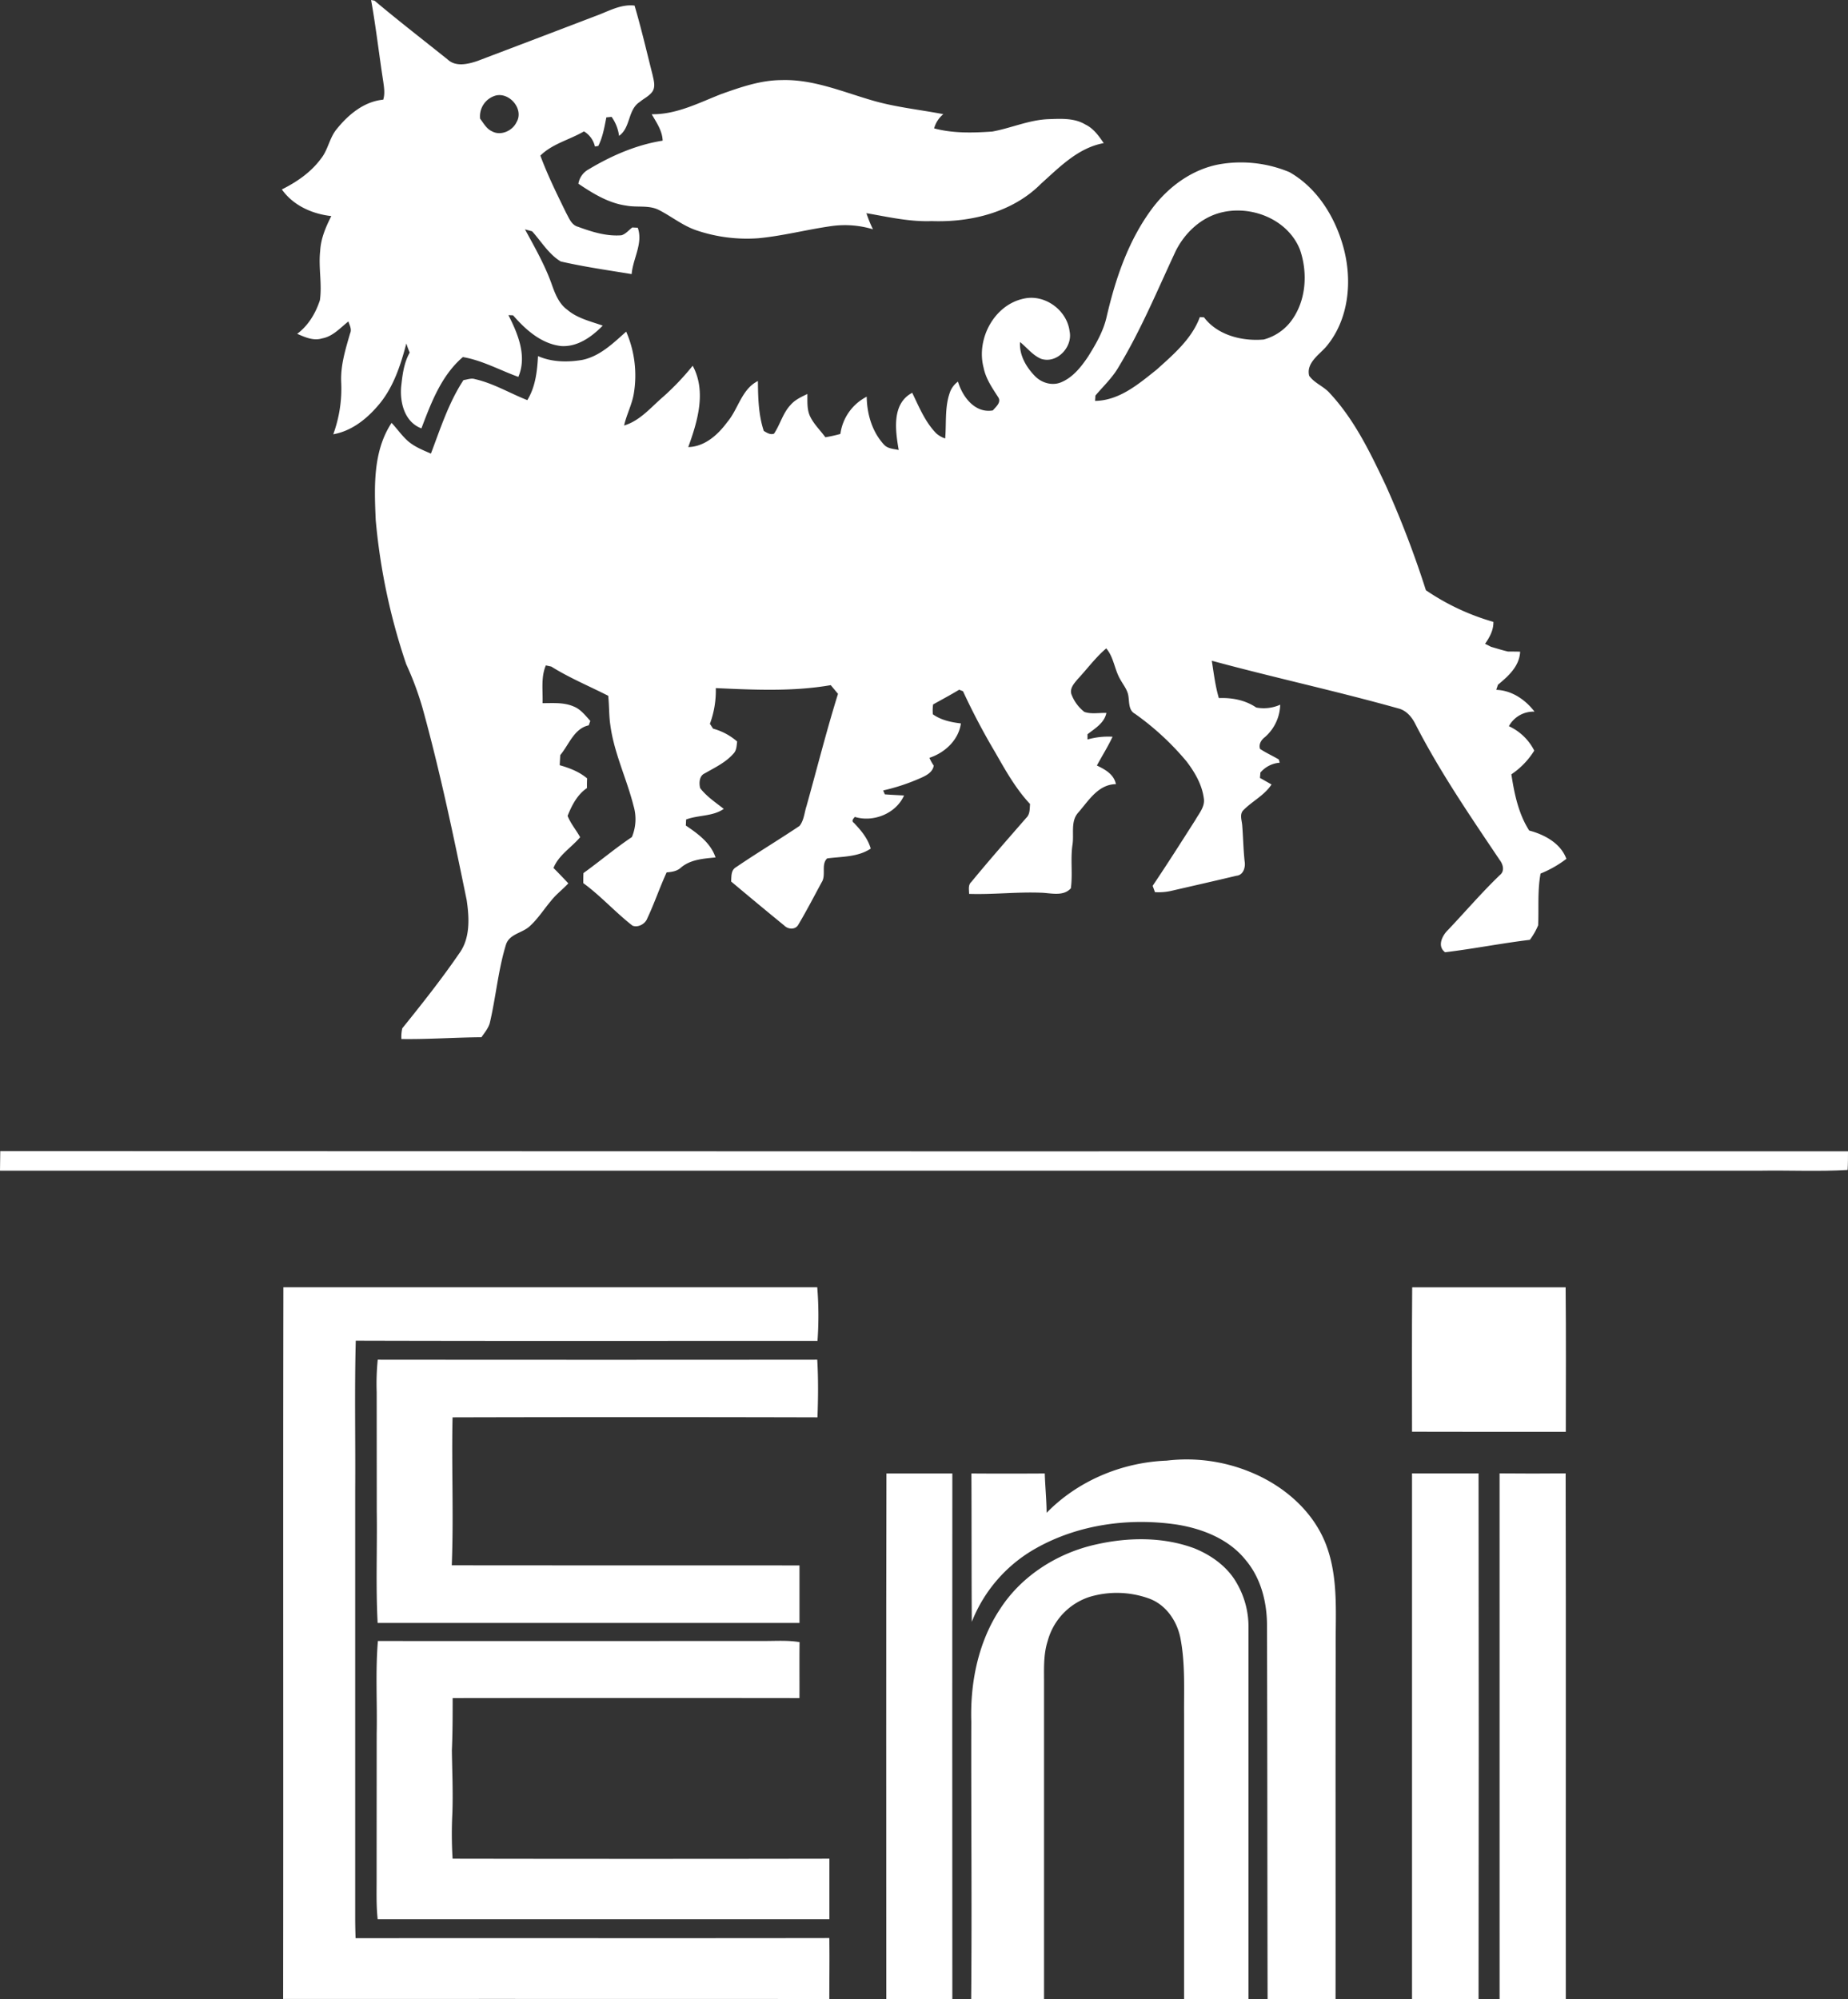
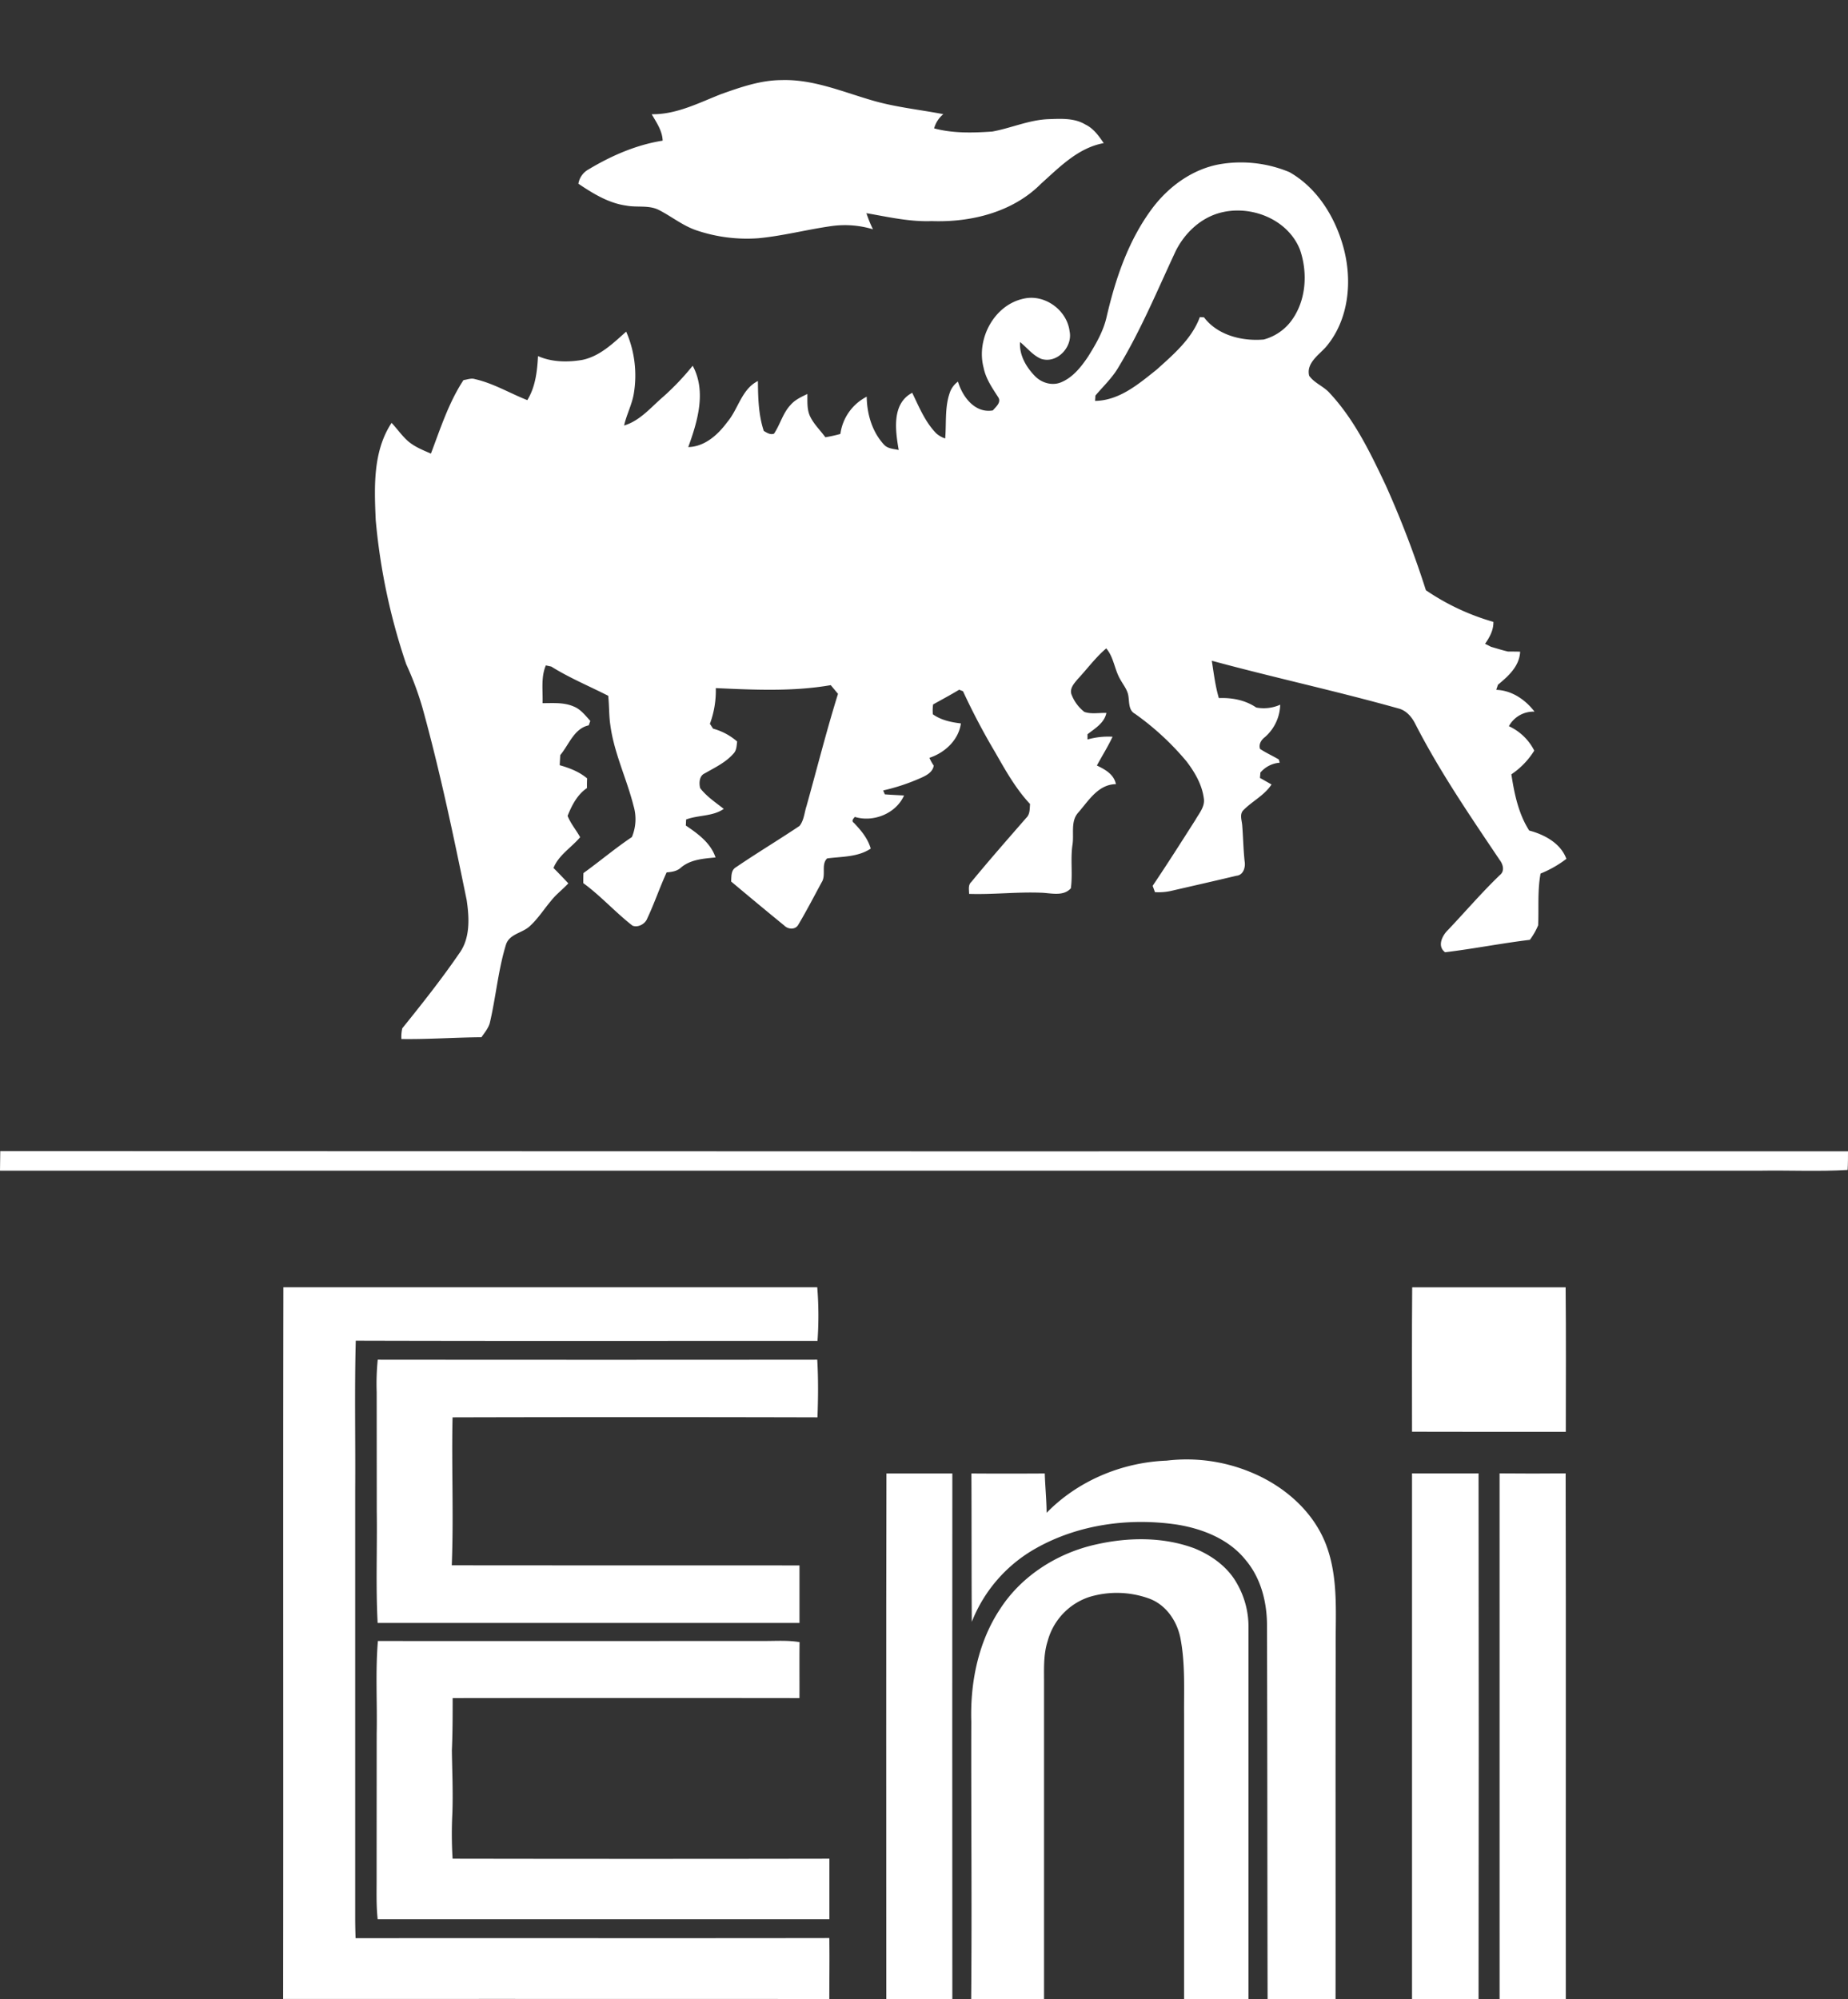
<svg xmlns="http://www.w3.org/2000/svg" viewBox="0 0 763.01 825.31">
  <rect x="0" y="0" width="763.01" height="825.31" fill="#333333" stroke="none" />
  <g id="Livello_2" data-name="Livello 2">
    <g id="Layer_1" data-name="Layer 1">
-       <path d="M153.22,0l1.41.27c9.89,8.32,20.13,16.22,30.21,24.3,3.35,3.14,8.38,1.92,12.27.61q24.39-9.24,48.76-18.56c5.24-1.87,10.35-5,16.13-4.31,2.79,9.43,5,19,7.42,28.55.5,2.31,1.37,5-.15,7.09-1.33,1.77-3.46,2.73-5.13,4.14-5,3.22-3.69,10.56-8.54,14a17.33,17.33,0,0,0-3.08-7.84l-2.17.21c-.79,4-1.47,8.1-3.32,11.79l-1.39.24a9.81,9.81,0,0,0-4.53-6.25c-5.92,3.47-13.07,5.1-18,10,3,8.14,6.86,15.91,10.66,23.69,1.21,2.19,2.21,5,4.9,5.7,5.71,2.1,11.76,4,17.91,3.5,1.8-.51,3-2.14,4.51-3.23l2.23.12c2.29,6.43-2,12.72-2.52,19.14-9.77-1.61-19.6-3-29.26-5.21-5-3-8-8.22-11.84-12.46l-2.94-.8c3.91,7.2,8,14.34,10.83,22.08,1.44,4.09,3,8.49,6.67,11.14,4.16,3.54,9.58,4.74,14.6,6.52-4.53,4.62-10.39,8.88-17.19,8.43-8.17-.92-14.64-6.74-19.83-12.68l-1.92-.08c3.94,7.72,7.76,16.92,4.1,25.49-7.62-2.74-14.86-6.81-22.91-8.18C182.23,155,178,166.31,174,176.85c-6.86-2.55-8.92-10.48-8.38-17.09.53-4.86,1.09-9.87,3.55-14.2a34,34,0,0,1-1.4-3.76c-2.44,9.28-5.52,18.72-12,26-4.75,5.49-10.85,10.2-18.17,11.49a55,55,0,0,0,3.27-21.69c-.27-6.87,1.8-13.48,3.69-20,.78-1.68-.23-3.31-.71-4.89-3.37,2.64-6.43,6.22-10.87,7-3.56,1.11-7.06-.5-10.27-1.89,4.62-3.46,7.6-8.48,9.38-13.9.94-6.74-.64-13.5.1-20.25.26-5.15,2.3-9.94,4.61-14.46-7.91-.88-15.72-4.36-20.43-11,6.17-3.08,12-7.07,16.14-12.69,3-3.72,3.52-8.75,6.63-12.37,4.8-5.92,11.21-11.25,19.09-12,.77-2.46.35-5,0-7.53C156.5,22.45,155.22,11.17,153.22,0Zm45,49c1.47,1.87,2.64,4.2,4.92,5.21,3.6,2,8.45-.19,10.12-3.75,3.2-5.31-2.86-12.5-8.64-11A8.92,8.92,0,0,0,198.22,49Z" fill="#fff" />
      <path d="M503.79,67.77a52.05,52.05,0,0,1,28.59,3.29c11.42,6.48,18.79,18.41,22.24,30.83,3.87,13.89,2.4,30.2-7.26,41.46-3,3.3-8.1,6.66-6.82,11.78,2.19,3.11,6.1,4.38,8.57,7.26,10.14,10.91,16.68,24.52,23,37.87a410.28,410.28,0,0,1,16.62,43.41,96.3,96.3,0,0,0,27.87,13.07c.09,3.39-1.56,6.36-3.44,9.05l2.48,1.25c2.33.66,4.64,1.41,7,1.95,1.67,0,3.32,0,5,.06-.29,6-4.86,10.09-9.16,13.64-.17.53-.52,1.58-.7,2.11,6.43.21,12,4.05,15.8,9a11.57,11.57,0,0,0-10.59,6,22.09,22.09,0,0,1,10.48,10.08,32.25,32.25,0,0,1-9.45,9.8c1.22,8,2.93,16.29,7.36,23.2,6.3,1.67,13,5.24,15.35,11.69a45.53,45.53,0,0,1-10.65,6.07c-1.32,7-.7,14.24-1,21.36a28.67,28.67,0,0,1-3.42,6c-11.69,1.42-23.28,3.71-35,5.13-3.36-2.47-1.22-6.87,1.18-9.18,7.17-7.56,13.95-15.51,21.48-22.73,2-1.59,1.27-4.36-.07-6.11C607,336.88,594.5,318.64,584.42,299c-1.48-3-3.79-5.76-7.18-6.56-25.48-7.14-51.37-12.73-76.91-19.66.82,5.17,1.43,10.38,2.91,15.42,5.42-.22,10.89.81,15.43,3.89a16.64,16.64,0,0,0,9.91-1.16,18.37,18.37,0,0,1-6.33,13.39c-1.52,1.17-2.61,2.89-2,4.87,2.48,1.63,5.2,2.85,7.76,4.36.09.33.28,1,.37,1.33a11.57,11.57,0,0,0-8,4.1c0,.54-.13,1.63-.17,2.18,1.59.89,3.19,1.8,4.78,2.71-2.9,4.44-7.83,6.81-11.5,10.49-1.86,1.73-.72,4.33-.59,6.49.39,4.94.46,9.9,1,14.83.41,2.39-.56,5.62-3.38,5.86-9,2.16-18,4.18-26.94,6.25a23.35,23.35,0,0,1-6.72.52l-.95-2.6c6.06-9,11.85-18.11,17.67-27.24,1.54-2.76,4-5.46,3.46-8.86-.74-5.71-3.74-10.82-7.18-15.32a112.38,112.38,0,0,0-21.25-19.61c-2.63-1.43-2.31-4.56-2.68-7.08-.29-2.68-2.12-4.79-3.36-7.07-2.43-4.07-2.67-9.16-5.82-12.85-4.44,3.76-7.87,8.5-11.83,12.73-1.4,1.7-3.27,3.7-2.58,6.1a16.49,16.49,0,0,0,5.39,7.4c2.89,1,6.07.31,9.09.42-.9,4.22-4.68,6.35-7.81,8.81l0,2.15a31.17,31.17,0,0,1,10.35-1.13c-1.91,4.09-4.34,7.91-6.47,11.88,3.42,1.65,7,3.59,7.86,7.69-7.3.1-11.23,6.75-15.46,11.63-3.4,3.61-1.76,9-2.48,13.41-.88,6,.14,12-.67,17.95-3.15,3.52-8.31,1.92-12.41,1.83-9.87-.38-19.73.81-29.61.49,0-1.71-.5-3.64.93-4.94,7.41-9,15.06-17.71,22.69-26.47,1.57-1.48,1.38-3.74,1.55-5.7-5.92-6.31-10.16-13.93-14.43-21.4a277.87,277.87,0,0,1-13.25-25.16l-1.58-.63c-3.53,2.15-7.18,4.07-10.77,6.09a18.36,18.36,0,0,0-.1,4.06c3.39,2.42,7.51,3.28,11.58,3.77-.93,6.83-6.63,12.13-13,14.2a18.91,18.91,0,0,0,1.79,3.23c-.41,2.49-2.63,3.83-4.72,4.8a83,83,0,0,1-16.16,5.44l.68,1.61c2.64.2,5.29.33,7.94.46-3.33,7.48-12.65,11.2-20.31,8.86-.64.71-1.57,1.68-.4,2.45,2.95,3.09,5.76,6.43,6.95,10.63-5.37,3.57-11.87,3.24-18,4.05-2.61,2.48-.31,6.92-2.27,9.88-3.15,5.84-6.22,11.75-9.61,17.46-1.22,2.22-4.27,2-5.86.34-7.36-6-14.63-12.05-21.89-18.14.13-2.15-.12-4.71,2.06-5.94,8.59-5.85,17.51-11.2,26.16-17,1.86-2.29,2-5.49,2.9-8.21,4.32-15.45,8.22-31,13-46.34l-3-3.58c-15.69,2.72-31.65,1.93-47.46,1.22a39.4,39.4,0,0,1-2.43,14.74l1.31,2a25.09,25.09,0,0,1,9.94,5.31c-.24,1.68-.2,3.55-1.43,4.89-3.2,3.72-7.74,5.84-11.92,8.24-2.31,1-2.45,4-1.93,6.1,2.65,3.46,6.36,5.92,9.76,8.58-4.62,3.19-10.47,2.47-15.55,4.38l-.12,2.5c5,3.37,10.26,7.19,12.27,13.17-4.95.48-10.37.82-14.31,4.21-1.61,1.48-3.79,1.8-5.88,1.95-2.88,6.26-5.07,12.8-8,19-.84,2.3-3.83,3.92-6.1,3-7.07-5.5-13.08-12.27-20.32-17.56,0-1.39,0-2.77.07-4.15,6.74-4.85,13.08-10.23,20-14.87a19.16,19.16,0,0,0,.67-12.91c-2.81-11.15-8-21.69-9.55-33.15-.63-4.06-.45-8.19-.9-12.26-7.86-4-16-7.37-23.5-12.06l-2.24-.49c-2.1,4.87-1.19,10.42-1.36,15.59,4.25,0,8.68-.38,12.7,1.32,3,1.14,4.92,3.74,7,6l-.64,1.84c-6.09,1.32-8.15,8-11.76,12.28-.08,1.39-.16,2.78-.23,4.18,4.05,1.15,8.05,2.68,11.32,5.44-.07,1.34-.08,2.69-.06,4-4,2.71-6.25,7.12-8,11.47,1.25,3.19,3.54,5.83,5.18,8.81-3.58,4.27-8.86,7.36-11,12.7q3.1,3.12,6.12,6.36c-2.29,2.5-5.07,4.53-7.15,7.22-3,3.55-5.47,7.52-8.94,10.61-3.06,2.73-8.27,3.07-9.66,7.48-3.23,10.52-4.14,21.59-6.66,32.28-.61,2.25-2.16,4.05-3.46,5.93-11,.09-22,.9-33.05.74a15.46,15.46,0,0,1,.36-4.41c8.12-10.07,16.18-20.24,23.51-30.92,4.61-6.29,4.17-14.65,3.09-22-5.44-26.57-11-53.15-18.23-79.3a127.09,127.09,0,0,0-6.74-18.11,255.47,255.47,0,0,1-12.6-59.63c-.57-13.49-1.22-28.22,6.56-40,2.22,2.36,4.07,5.05,6.46,7.25,2.79,2.56,6.37,3.94,9.78,5.44,3.93-10.34,7.33-21.05,13.45-30.36,1.59-.19,3.17-.92,4.78-.38,7.61,1.73,14.36,5.83,21.57,8.66,3.36-5.46,4.08-11.92,4.42-18.18,5.69,2.51,12.1,2.6,18.14,1.6,7.35-1.46,12.87-6.9,18.26-11.7a45.36,45.36,0,0,1,3.14,25.64c-.77,4.54-3,8.64-4,13.12,6.66-2,11.1-7.56,16.19-11.91A106.52,106.52,0,0,0,286,151c5.75,10.6,2,23-1.83,33.58,6.81-.17,12.24-5.08,16.07-10.28,4.62-5.4,5.9-13.6,12.69-17,.06,6.93.23,13.95,2.42,20.6,1.29.76,2.63,1.7,4.22,1.15,2.56-3.79,3.63-8.47,6.83-11.86,1.83-2.16,4.47-3.33,6.95-4.54.06,3.11-.25,6.4,1.15,9.3,1.55,3.21,4.2,5.7,6.28,8.57a60.77,60.77,0,0,0,6.2-1.37,20.34,20.34,0,0,1,10.87-15.38c.1,7.14,2.22,14.47,7.14,19.8,1.56,1.7,4,1.74,6.07,2.2-1.36-7.95-3-19.08,5.58-23.61,2.82,5.81,5.3,12,9.89,16.72a10.46,10.46,0,0,0,3.72,2.14c.54-6.24-.22-12.72,1.85-18.74a9.47,9.47,0,0,1,3.43-4.73c1.87,6.27,7,13.17,14.4,11.89,1.22-1.45,3.57-3.29,2.25-5.4-2.48-3.85-5.17-7.69-6.07-12.27C403,140,410.42,125.89,422.66,123.3c8.66-2,17.87,4.71,18.95,13.42,1.41,6.43-5.17,13.63-11.81,11.4-3.44-1.48-5.79-4.6-8.64-6.92-.38,5.32,2.48,10.28,6.09,14,2.69,2.81,7,4.18,10.74,2.68,4.95-2,8.38-6.37,11.27-10.67,3.21-5.13,6.33-10.49,7.66-16.45,3.73-16.09,9.23-32.24,19.39-45.48C483.12,76.53,492.74,69.7,503.79,67.77Zm-18.27,35.68c-7.56,16.13-14.37,32.69-23.63,48-2.55,4.46-6.36,8-9.62,11.87,0,.55-.11,1.64-.14,2.19,10.08-.15,18-7,25.45-12.92,6.94-6.27,14.48-12.65,17.82-21.69l1.72.11c5.58,7.42,15.81,9.95,24.7,9.15a21.14,21.14,0,0,0,10.58-6.74c6.89-8.37,7.79-20.53,4.27-30.51-5.21-12.88-21.26-18.81-34.1-14.71C495.07,90.61,489.06,96.5,485.52,103.45Z" fill="#fff" />
      <path d="M116.9,825.26c.13-97.94-.07-195.87.1-293.81q110.22,0,220.43,0a144.55,144.55,0,0,1,.1,22.12c-63.55,0-127.09.11-190.64-.07-.55,20.75-.09,41.52-.24,62.27v176c0,2.8.07,5.6.16,8.4,65.2-.07,130.4.05,195.6-.06.14,8.39,0,16.77,0,25.16Q229.67,825.22,116.9,825.26Z" fill="#fff" />
      <path d="M583,591.08c0-19.87-.1-39.75.07-59.62,21.12,0,42.23,0,63.35,0,.2,19.89.08,39.78.07,59.66Q614.73,591.15,583,591.08Z" fill="#fff" />
      <path d="M155.53,574.73a99.71,99.71,0,0,1,.43-13.39q90.73.09,181.47,0c.46,7.93.38,15.88.09,23.81q-75.33-.2-150.67,0c-.44,20.35.48,40.73-.32,61.07,47.85.07,95.71,0,143.56.06,0,7.92,0,15.83,0,23.75q-87.09,0-174.17,0c-.81-15.41-.14-30.86-.36-46.28Z" fill="#fff" />
      <path d="M432.13,624.55c12.95-13.26,31.13-20.84,49.58-21.54a69.06,69.06,0,0,1,34.1,4.53c13.88,5.53,26.37,16.08,31.75,30.3,5.28,14,3.74,29.2,3.93,43.85-.12,47.86,0,95.72-.06,143.59-9.35,0-18.71,0-28.06,0-.12-51.2-.08-102.4-.25-153.6.11-9.77-2.34-19.94-8.74-27.55-6.91-8.72-17.91-13.05-28.63-14.74-19.63-2.85-40.44-.05-57.87,9.73a60,60,0,0,0-26.64,30.45c-.14-20.42-.06-40.85-.16-61.26,10.09.08,20.19.06,30.29,0C431.52,613.71,432.1,619.11,432.13,624.55Z" fill="#fff" />
      <path d="M365.94,825.27c0-72.32-.1-144.64.06-216.95,9.07,0,18.14,0,27.21,0q-.07,108.5,0,217C384.11,825.28,375,825.23,365.94,825.27Z" fill="#fff" />
      <path d="M583,825.28q0-108.49,0-217c9.15.06,18.31,0,27.47,0q.15,108.5,0,217C601.33,825.25,592.16,825.26,583,825.28Z" fill="#fff" />
      <path d="M619.15,608.27c9.09.08,18.19.1,27.28,0,.16,72.34,0,144.67.06,217-9.11.06-18.22,0-27.33,0Q619.19,716.78,619.15,608.27Z" fill="#fff" />
      <path d="M452.62,637.6c13.33-3,27.62-3.18,40.55,1.63,7.13,2.9,13.81,7.72,17.58,14.56a35.74,35.74,0,0,1,4.73,18q0,76.75,0,153.52-13.29,0-26.59,0,0-33.76,0-67.53v-50c-.08-10.31.48-20.73-1.41-30.92-1.28-7.39-6-14.47-13.28-17a39.22,39.22,0,0,0-24.4-.58,26.39,26.39,0,0,0-17.24,18.24c-1.89,5.88-1.44,12.13-1.49,18.22q0,64.77,0,129.54c-10,.06-20.06,0-30.09,0,.35-38.2-.06-76.4.05-114.59-.48-16.19,2.92-33,12-46.59C421.94,650.4,436.77,641.08,452.62,637.6Z" fill="#fff" />
      <path d="M155.53,715.73c.27-12.75-.57-25.55.5-38.26,53.23.08,106.46,0,159.7,0,4.8,0,9.63-.33,14.4.47-.11,7.7,0,15.4-.05,23.11q-71.59-.09-143.19,0c0,7.22,0,14.44-.32,21.66.13,8.64.51,17.29.2,25.95a166.49,166.49,0,0,0,.1,18.69q77.79.14,155.58,0c0,8.34,0,16.68,0,25q-93.26,0-186.51,0c-.65-5.86-.41-11.75-.44-17.63Z" fill="#fff" />
      <path d="M297.88,38.8c8-2.83,16.21-5.71,24.81-5.73,12.7-.42,24.63,4.6,36.59,8.13,9.84,3,20.12,4,30.2,5.93A11.55,11.55,0,0,0,385.69,53c7.81,2.09,16,1.86,24,1.31,7.72-1.4,15.07-4.76,23-5.11,5.2-.17,10.81-.6,15.46,2.22,3.35,1.6,5.53,4.69,7.56,7.67C445.16,61,437.46,69,429.8,75.87c-11.69,11.79-29,16-45.15,15.41-9.11.35-18-1.74-26.92-3.27a51.72,51.72,0,0,0,2.7,6.65,40.12,40.12,0,0,0-16.77-1.37c-10.22,1.4-20.24,4.09-30.52,5.06a65,65,0,0,1-25.58-3.25c-5.69-1.92-10.38-5.82-15.68-8.49-4.11-2-8.83-.89-13.2-1.71-7.39-1-13.84-5-19.87-9.05A8.26,8.26,0,0,1,243,69.94c9.39-5.64,19.72-10.16,30.6-11.87-.13-4.09-2.55-7.49-4.52-10.91C279.35,47.31,288.56,42.44,297.88,38.8Z" fill="#fff" />
      <path d="M0,483.31q.06-4.05.11-8.09,381.45.15,762.9.09c0,2.56,0,5.13-.16,7.69-12,.71-24.05.1-36.07.3Z" fill="#fff" />
    </g>
  </g>
</svg>